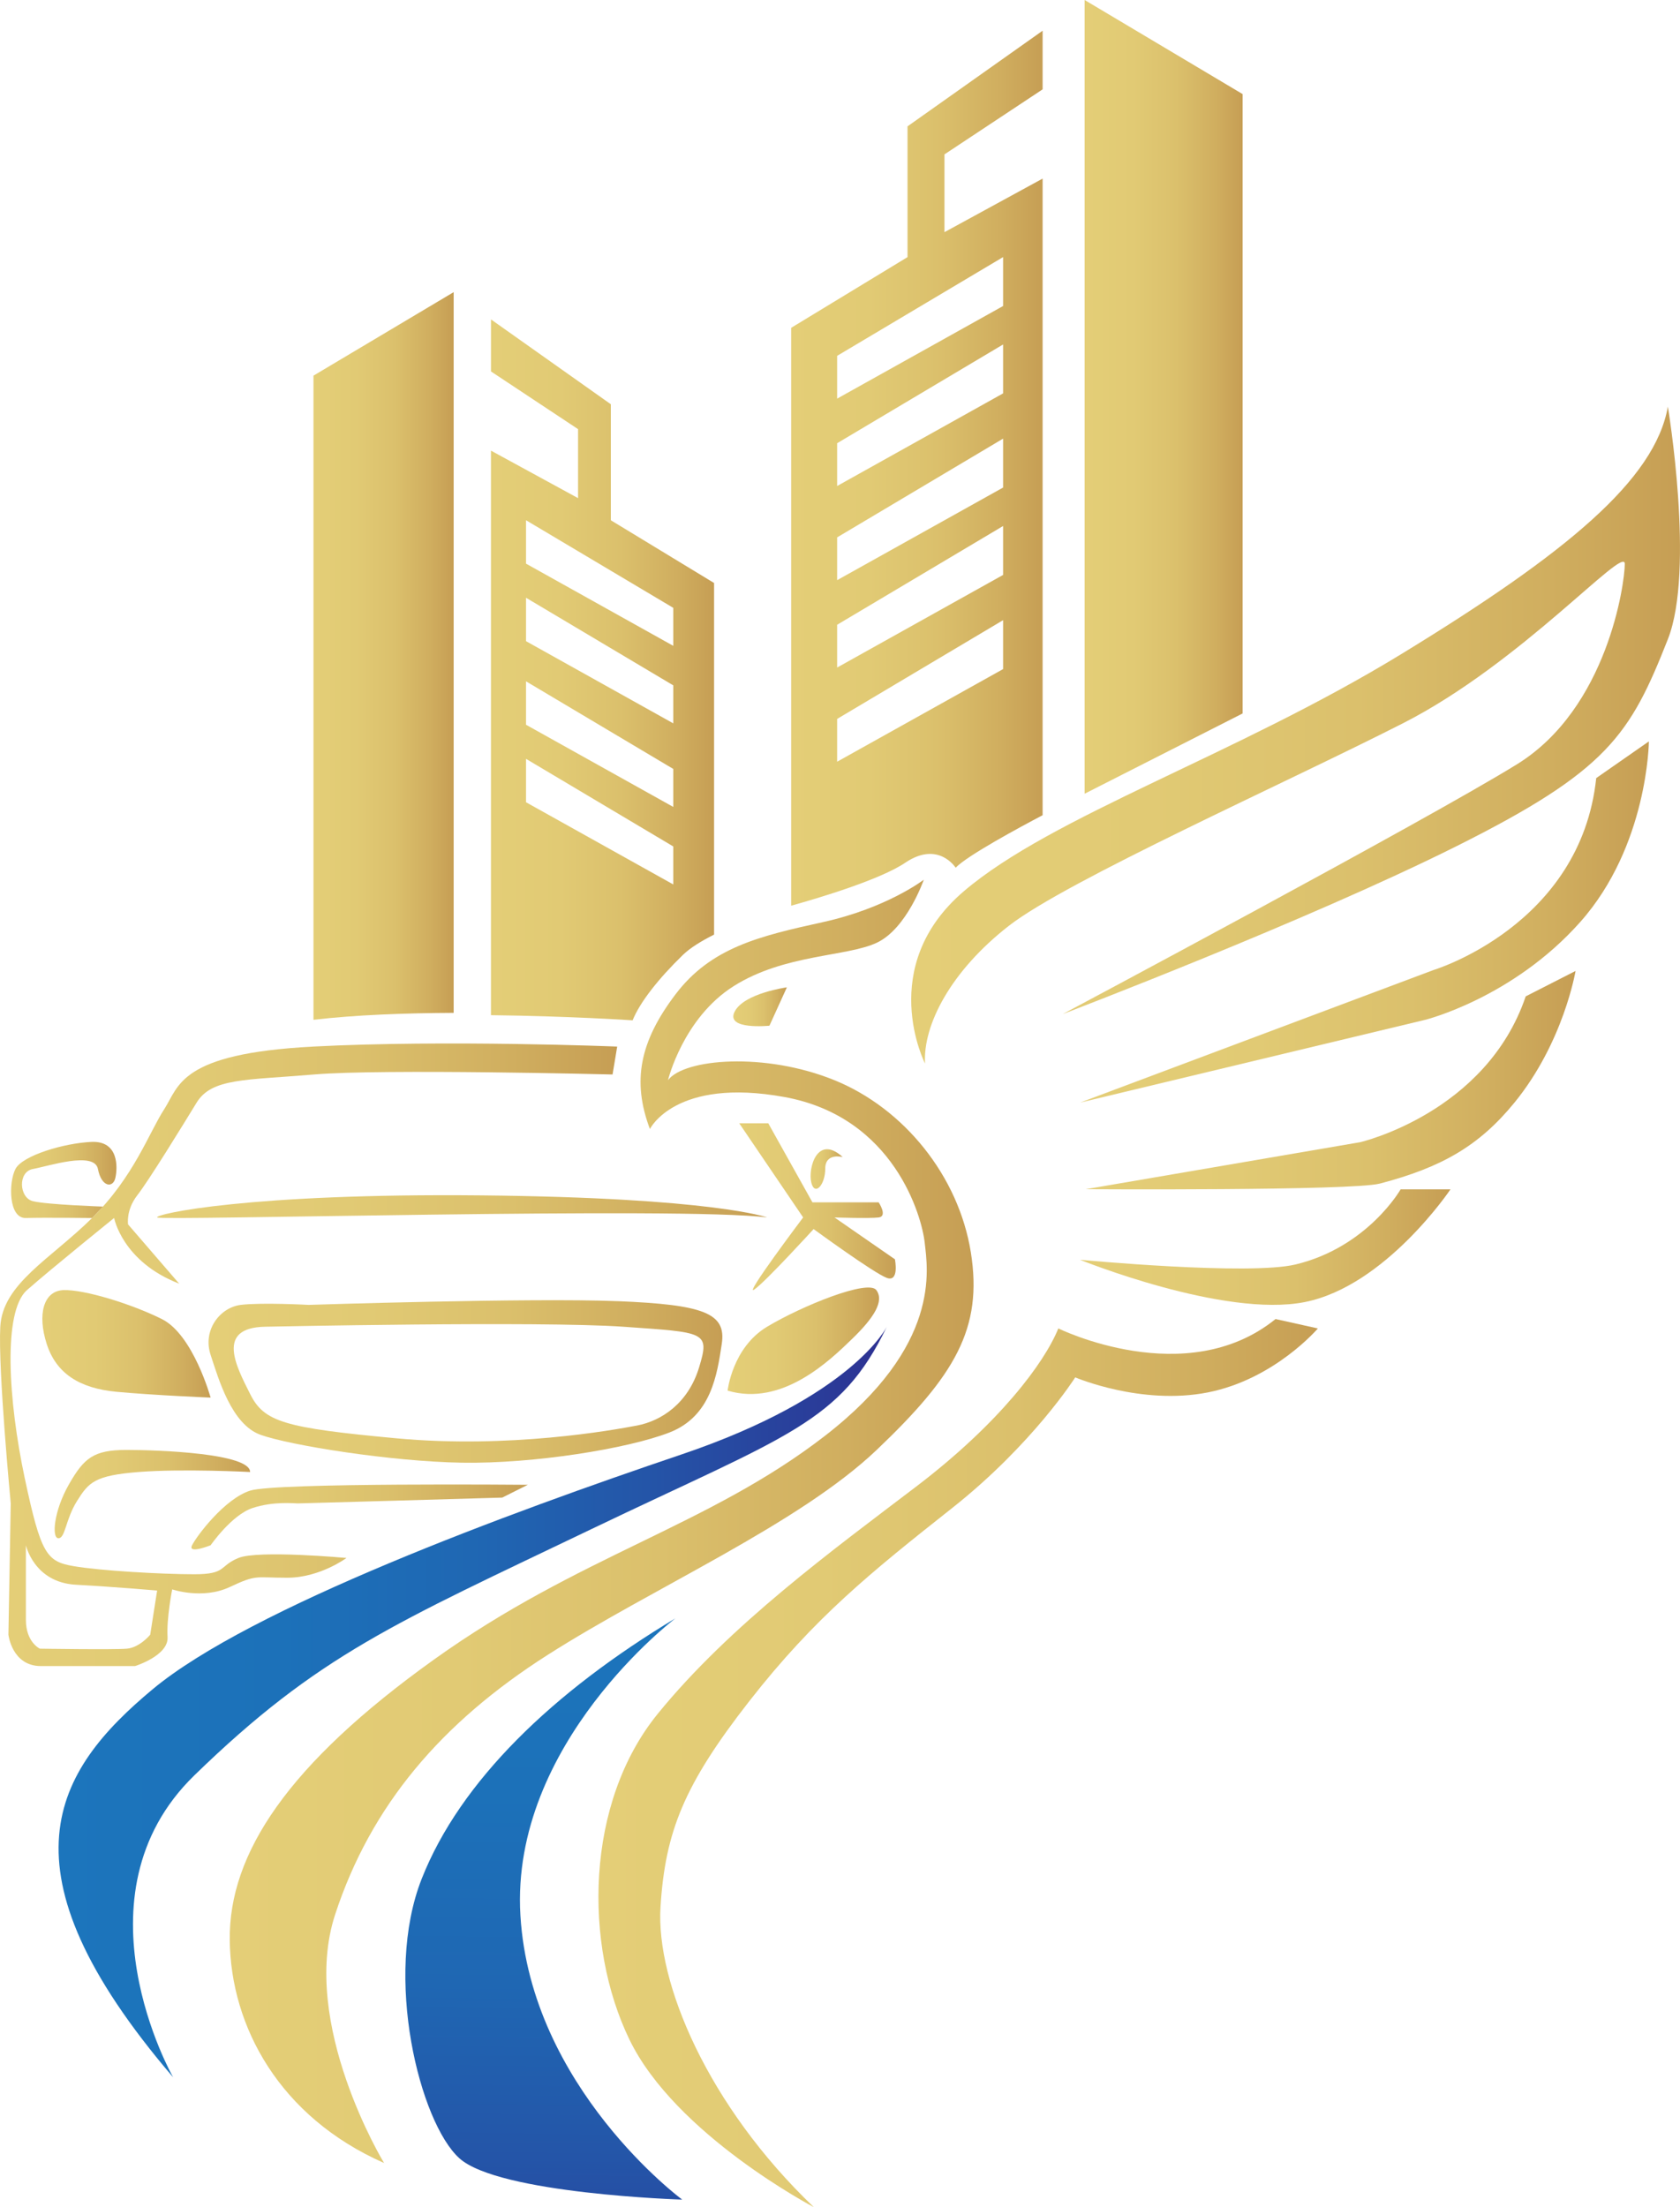
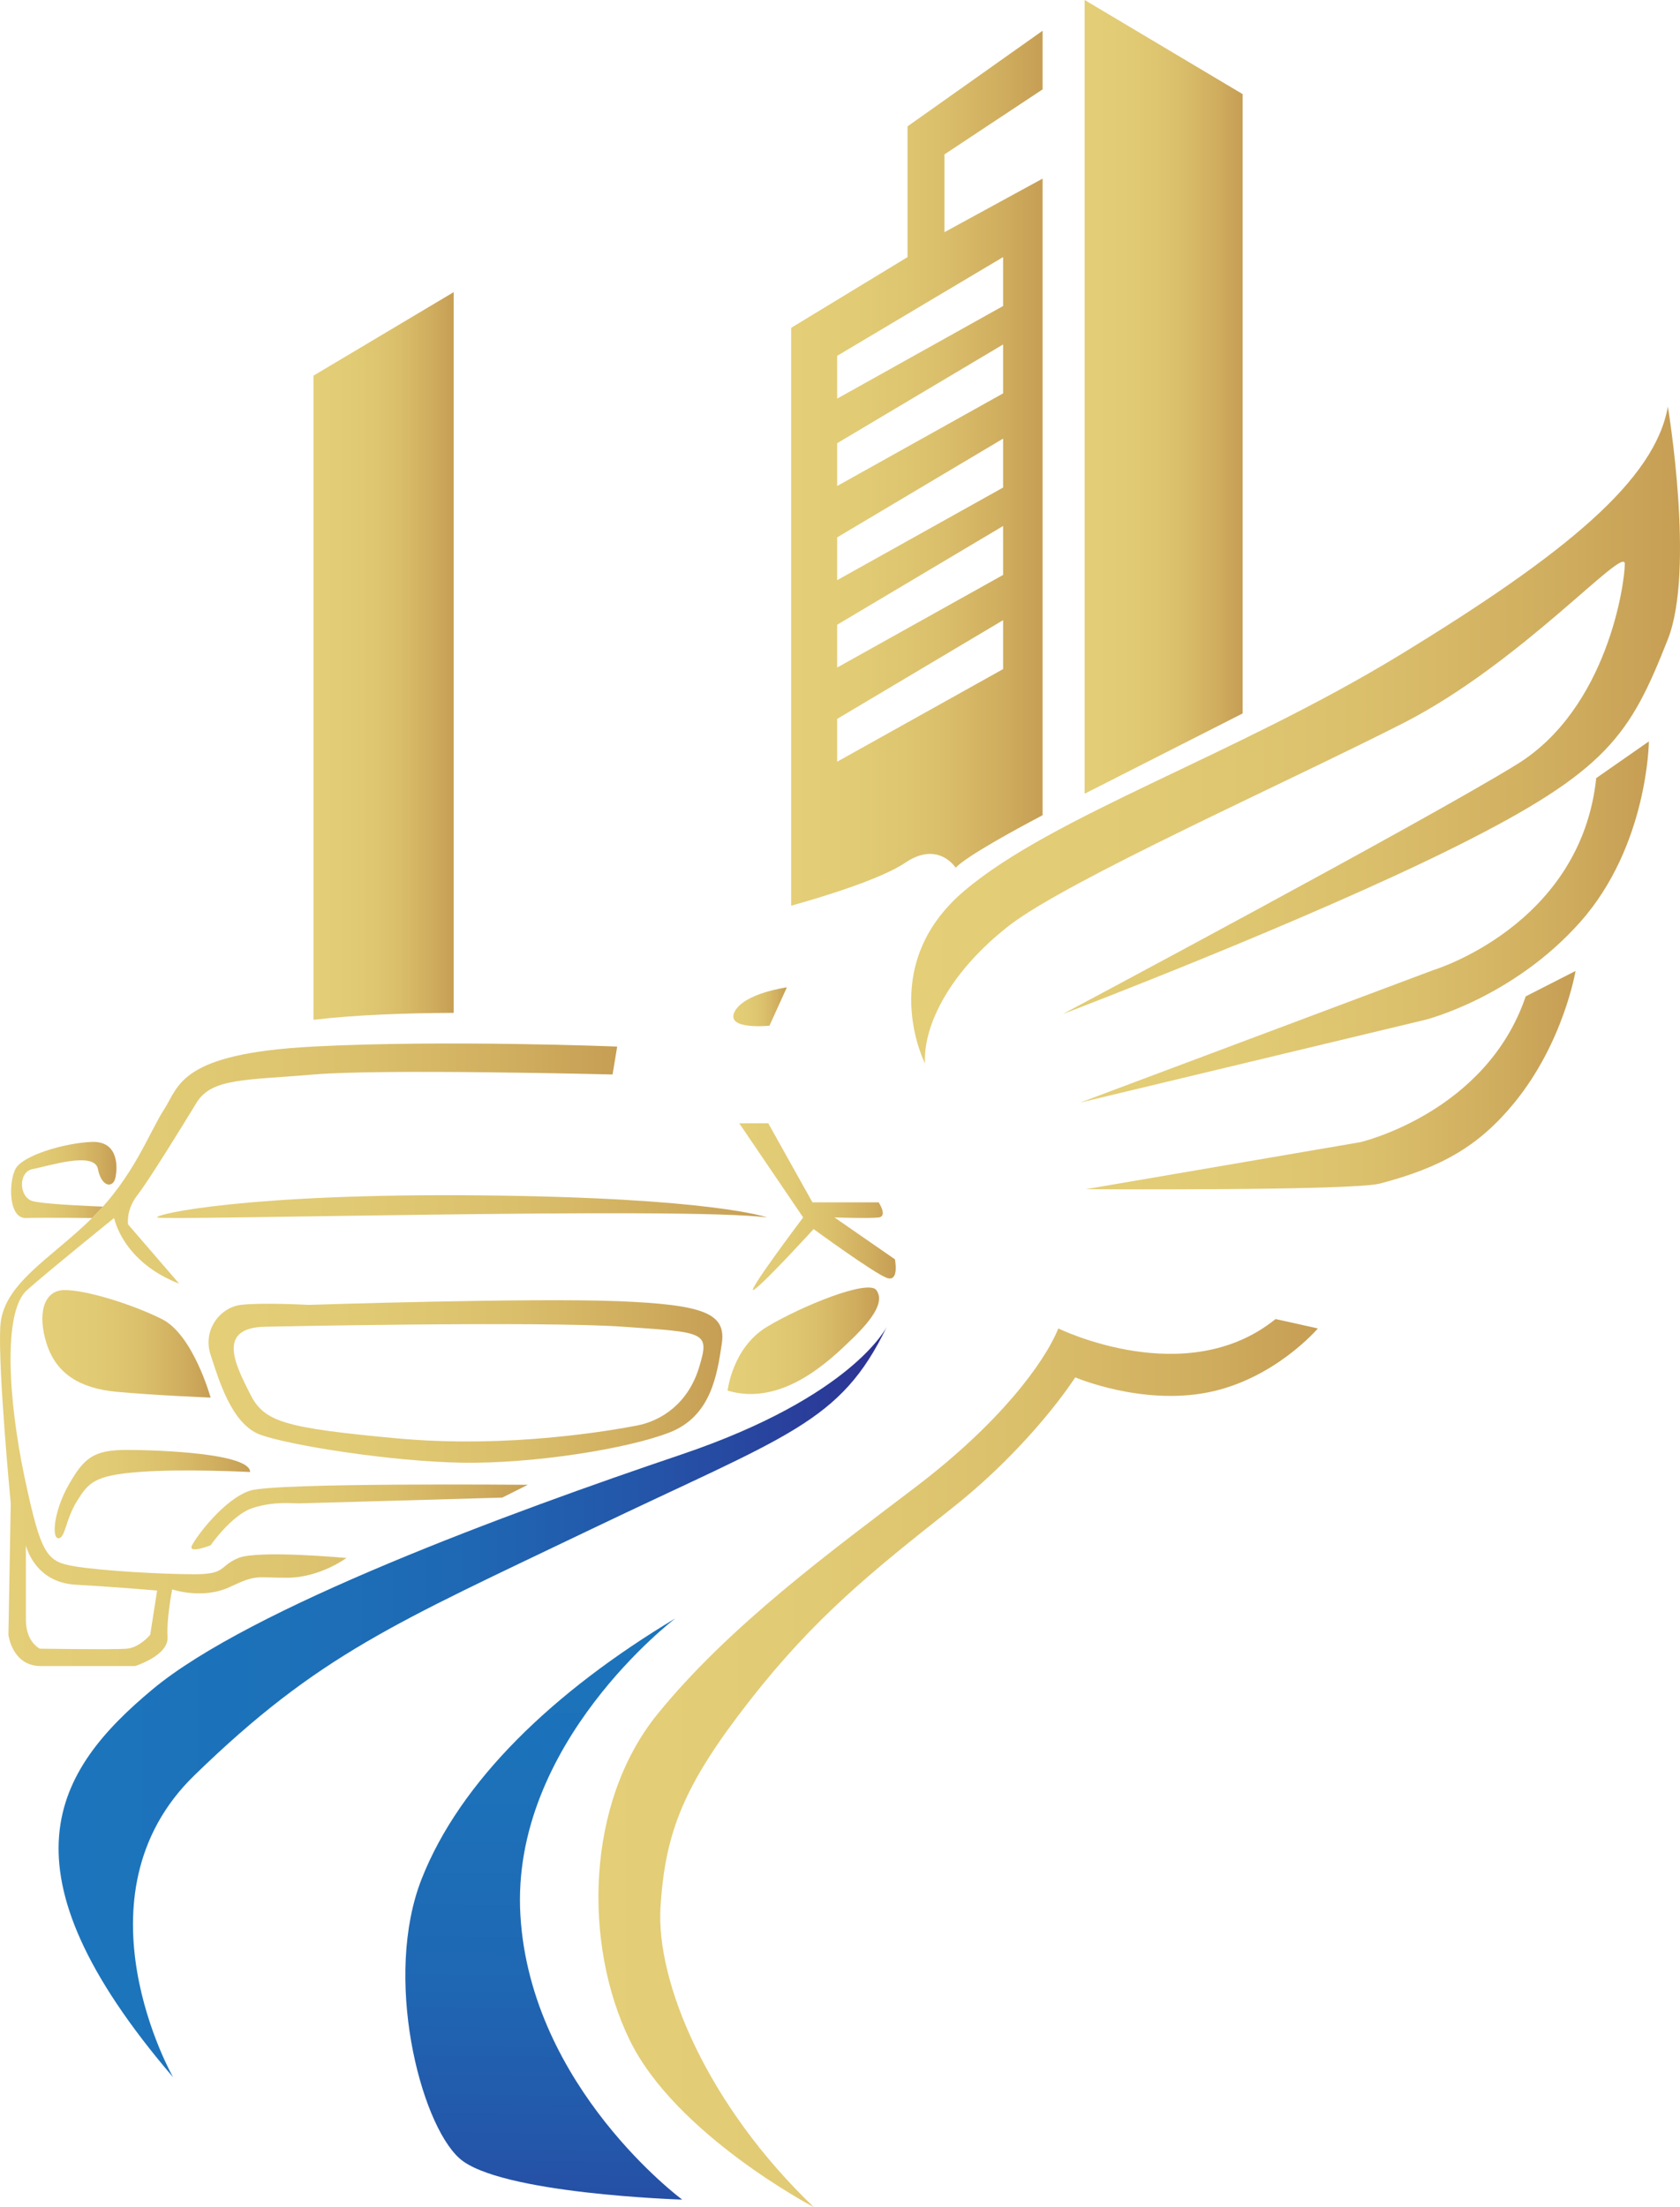
<svg xmlns="http://www.w3.org/2000/svg" xmlns:xlink="http://www.w3.org/1999/xlink" id="Layer_2" viewBox="0 0 641.09 841.93">
  <defs>
    <style>.cls-1{fill:url(#linear-gradient-8);}.cls-2{fill:url(#linear-gradient-7);}.cls-3{fill:url(#linear-gradient-5);}.cls-4{fill:url(#linear-gradient-6);}.cls-5{fill:url(#linear-gradient-9);}.cls-6{fill:url(#linear-gradient-4);}.cls-7{fill:url(#linear-gradient-3);}.cls-8{fill:url(#linear-gradient-2);}.cls-9{fill:url(#linear-gradient);}.cls-10{fill:url(#linear-gradient-10);}.cls-11{fill:url(#linear-gradient-11);}.cls-12{fill:url(#linear-gradient-12);}.cls-13{fill:url(#linear-gradient-13);}.cls-14{fill:url(#linear-gradient-19);}.cls-15{fill:url(#linear-gradient-14);}.cls-16{fill:url(#linear-gradient-21);}.cls-17{fill:url(#linear-gradient-20);}.cls-18{fill:url(#linear-gradient-22);}.cls-19{fill:url(#linear-gradient-23);}.cls-20{fill:url(#linear-gradient-15);}.cls-21{fill:url(#linear-gradient-16);}.cls-22{fill:url(#linear-gradient-17);}.cls-23{fill:url(#linear-gradient-18);}</style>
    <linearGradient id="linear-gradient" x1="347.71" y1="734.55" x2="641.09" y2="734.55" gradientTransform="translate(0 1014.96) scale(1 -1)" gradientUnits="userSpaceOnUse">
      <stop offset="0" stop-color="#e4ce77" />
      <stop offset=".31" stop-color="#e1ca74" />
      <stop offset=".58" stop-color="#dbc06c" />
      <stop offset=".83" stop-color="#d0ae5f" />
      <stop offset="1" stop-color="#c69e54" />
    </linearGradient>
    <linearGradient id="linear-gradient-2" x1="412.1" y1="663.25" x2="629.22" y2="663.25" xlink:href="#linear-gradient" />
    <linearGradient id="linear-gradient-3" x1="414.25" y1="602.92" x2="601.23" y2="602.92" xlink:href="#linear-gradient" />
    <linearGradient id="linear-gradient-4" x1="412.1" y1="539.24" x2="553.5" y2="539.24" xlink:href="#linear-gradient" />
    <linearGradient id="linear-gradient-5" x1="228.36" y1="342.42" x2="502.9" y2="342.42" xlink:href="#linear-gradient" />
    <linearGradient id="linear-gradient-6" x1="209.92" y1="414.89" x2="206.04" y2="100.84" gradientTransform="translate(0 1014.96) scale(1 -1)" gradientUnits="userSpaceOnUse">
      <stop offset="0" stop-color="#1c75bc" />
      <stop offset=".27" stop-color="#1c71b9" />
      <stop offset=".5" stop-color="#1f67b3" />
      <stop offset=".71" stop-color="#2455a8" />
      <stop offset=".92" stop-color="#2a3c99" />
      <stop offset="1" stop-color="#2e3192" />
    </linearGradient>
    <linearGradient id="linear-gradient-7" x1="87.66" y1="434.63" x2="371.51" y2="434.63" xlink:href="#linear-gradient" />
    <linearGradient id="linear-gradient-8" x1="22.35" y1="365.72" x2="338.4" y2="365.72" xlink:href="#linear-gradient-6" />
    <linearGradient id="linear-gradient-9" x1="279.83" y1="630.92" x2="300.27" y2="630.92" xlink:href="#linear-gradient" />
    <linearGradient id="linear-gradient-10" x1="282.1" y1="554.66" x2="341.81" y2="554.66" xlink:href="#linear-gradient" />
    <linearGradient id="linear-gradient-11" x1="309.32" y1="569.03" x2="321.56" y2="569.03" xlink:href="#linear-gradient" />
    <linearGradient id="linear-gradient-12" x1="59.95" y1="554.69" x2="292.74" y2="554.69" xlink:href="#linear-gradient" />
    <linearGradient id="linear-gradient-13" x1="0" y1="498.17" x2="235.52" y2="498.17" xlink:href="#linear-gradient" />
    <linearGradient id="linear-gradient-14" x1="4.23" y1="564.86" x2="44.44" y2="564.86" xlink:href="#linear-gradient" />
    <linearGradient id="linear-gradient-15" x1="16.16" y1="502.34" x2="80.37" y2="502.34" xlink:href="#linear-gradient" />
    <linearGradient id="linear-gradient-16" x1="277.66" y1="503.51" x2="335.45" y2="503.51" xlink:href="#linear-gradient" />
    <linearGradient id="linear-gradient-17" x1="73.05" y1="436.31" x2="201.42" y2="436.31" xlink:href="#linear-gradient" />
    <linearGradient id="linear-gradient-18" x1="20.86" y1="445.03" x2="95.44" y2="445.03" xlink:href="#linear-gradient" />
    <linearGradient id="linear-gradient-19" x1="79.58" y1="487.98" x2="275.65" y2="487.98" xlink:href="#linear-gradient" />
    <linearGradient id="linear-gradient-20" x1="119.62" y1="764.73" x2="173.12" y2="764.73" xlink:href="#linear-gradient" />
    <linearGradient id="linear-gradient-21" x1="187.35" y1="759.43" x2="272.49" y2="759.43" xlink:href="#linear-gradient" />
    <linearGradient id="linear-gradient-22" x1="301.91" y1="836.36" x2="397.86" y2="836.36" xlink:href="#linear-gradient" />
    <linearGradient id="linear-gradient-23" x1="413.9" y1="863.58" x2="474.19" y2="863.58" xlink:href="#linear-gradient" />
  </defs>
  <g id="Layer_1-2">
    <path class="cls-9" d="M353,405.71s-18.9-36.97,14.79-65.73c33.69-28.76,103.52-51.76,166.79-90.38,63.26-38.62,96.95-66.55,101.88-94.49,0,0,10.41,62.33,0,88.73-14.41,36.56-23.01,50.12-80.52,78.88s-150.36,64.09-150.36,64.09c0,0,138.85-73.95,173.36-95.31s41.08-69.02,41.08-76.41-39.44,37.79-84.63,60.8c-45.19,23.01-128.17,59.98-150.36,77.23-22.18,17.25-32.86,37.79-32.04,52.58h.01Z" />
    <path class="cls-8" d="M412.11,420.62l1.57-.59,133.36-50.01s56.17-16.94,62.08-73.21l20.1-14s-.36,39.83-26.2,68.9-59.21,37.32-59.21,37.32l-131.71,31.58h.01Z" />
    <path class="cls-7" d="M414.26,453.64l104.79-17.94s48.09-11.13,63.16-55.63l19.02-9.69s-4.54,27.24-23.33,50.24c-13.5,16.53-27.82,24.69-51.32,30.86-10.62,2.79-112.33,2.15-112.33,2.15h0Z" />
-     <path class="cls-6" d="M412.11,480.55s64.37,6.1,82.29,1.79c27.52-6.62,40.08-28.65,40.08-28.65h19.02s-24.76,36.9-55.63,43c-30.86,6.1-85.77-16.15-85.77-16.15h.01Z" />
    <path class="cls-3" d="M486.75,503.16l16.15,3.59s-16.51,19.38-41.99,24.4-50.6-5.74-50.6-5.74c0,0-16.15,25.48-47.01,49.88s-52.36,41.63-77.32,73.57-32.14,49.88-33.93,78.59,17.94,75.72,58.5,114.48c0,0-52.75-27.63-70.34-63.88-17.58-36.25-16.87-90.31,10.77-124.29,27.63-33.98,67.11-62.69,98.69-86.73,31.58-24.04,48.81-47.01,54.19-60.29,0,0,48.81,24.04,82.9-3.59h-.01Z" />
    <path class="cls-4" d="M257.8,617.28s-63.16,47.73-59.21,113.4c3.95,65.67,61.73,108.38,61.73,108.38,0,0-69.98-2.15-85.05-15.79s-29.07-69.26-14.35-106.58c14.71-37.32,50.24-71.42,96.9-99.41h-.02Z" />
-     <path class="cls-2" d="M146.54,825.07s-32.3-53.11-18.66-94.74,40.55-73.21,81.1-99.05c40.55-25.84,95.82-49.88,125.6-78.23,29.79-28.35,40.55-46.29,35.89-75.36-4.67-29.07-25.48-54.85-52.04-65.64-26.56-10.8-57.42-8.22-63.52,0,0,0,5.74-23.72,25.12-35.92s43.06-11.13,54.55-16.51c11.48-5.38,17.94-24.04,17.94-24.04,0,0-14,10.77-38.4,16.15s-42.81,9.69-56.39,27.63c-13.59,17.94-16.62,33.02-9.72,51.32,0,0,9.59-19.83,51.4-12.2,41.8,7.63,52.4,45.58,53.47,55.63,1.08,10.05,6.46,39.12-38.04,73.57s-93.67,45.58-149.29,85.41c-55.63,39.83-78.23,73.93-77.88,106.94.36,33.02,19.02,67.47,58.85,85.05h.02Z" />
    <path class="cls-1" d="M338.4,506.09s-12.86,26.6-78.47,48.77c-65.62,22.17-164.49,58.52-201.73,89.56s-60.42,68.18,7.86,147.98c0,0-39.34-69.06,8.1-115.17s76.7-58.08,151.63-93.99c74.93-35.91,94.88-40.35,112.61-77.14h0Z" />
    <path class="cls-5" d="M300.27,376.63s-16.4,2.22-19.95,9.31,13.3,5.32,13.3,5.32l6.65-14.63Z" />
    <path class="cls-10" d="M293.18,428.5l16.85,30.15h25.27s3.55,5.32,0,5.76-16.85,0-16.85,0l23.05,15.96s1.77,8.87-3.1,7.09c-4.88-1.77-27.93-18.62-27.93-18.62,0,0-18.18,19.95-22.61,23.05s18.62-27.49,18.62-27.49l-24.38-35.91h11.08,0Z" />
-     <path class="cls-11" d="M321.56,441.36s-6.65-1.77-6.65,4.43-3.99,10.64-5.32,5.32,2.22-18.62,11.97-9.75Z" />
    <path class="cls-12" d="M292.74,464.41s-20.39-7.54-109.07-8.42-124.58,7.09-123.7,8.42,200.98-4.2,232.76,0h.01Z" />
    <path class="cls-13" d="M119.38,399.24c-50.99,2.66-50.99,15.07-56.75,23.94s-11.53,25.7-27.49,41.44C19.18,480.37,1,489.68.11,506.08s3.99,67.39,3.99,67.39l-.89,50.1s1.33,11.97,12.41,11.97h35.91s12.86-3.99,12.41-11.08c-.44-7.09,1.77-18.18,1.77-18.18,0,0,11.53,3.99,21.95-.89s9.53-3.55,21.95-3.55,22.61-7.54,22.61-7.54c0,0-33.7-3.1-41.23,0-7.54,3.1-4.43,6.21-16.85,6.21s-35.91-1.33-46.11-3.1-12.41-4.43-18.62-33.7c-6.21-29.26-8.42-63.4.89-71.6s33.25-27.5,33.25-27.5c0,0,3.1,16.64,24.83,25.06l-19.51-22.61s-.89-5.46,3.55-11.15c4.43-5.7,16.85-25.89,22.61-35.3s18.62-8.52,44.78-10.74,113.94,0,113.94,0l1.77-10.64s-65.17-2.66-116.16,0h.02ZM9.88,589.44s3.1,14.19,19.06,15.07c15.96.89,31.02,2.22,31.02,2.22l-2.64,16.85s-3.99,4.88-8.87,5.32-33.25,0-33.25,0c0,0-5.32-2.46-5.32-10.99v-28.47h0Z" />
    <path class="cls-15" d="M39.29,460.27s-21.43-.74-26.75-2.07-5.76-11.24,0-12.27,23.5-6.95,24.83,0,5.76,7.39,6.65,3.4,1.31-14.19-9.1-13.74-26.37,5.17-29.03,10.34-2.66,18.9,3.99,18.69,25.27,0,25.27,0l4.14-4.35h0Z" />
    <path class="cls-20" d="M80.37,533.13s-6.65-24.03-18.62-29.97-29.62-11.26-37.42-11.04c-7.8.22-10.11,9.3-6.52,20.5,3.59,11.2,12.41,16.96,26.62,18.29s35.94,2.22,35.94,2.22Z" />
    <path class="cls-21" d="M277.66,530.47s1.77-16.4,15.07-24.38,38.57-18.18,41.68-13.97c3.1,4.21-.89,10.54-9.31,18.68s-26.6,25.87-47.44,19.67h0Z" />
    <path class="cls-22" d="M201.41,566.39l-9.75,4.88s-76.7,2.22-78.03,2.22-9.31-.89-17.29,1.77-15.96,14.19-15.96,14.19c0,0-8.87,3.55-7.09,0s12.41-17.73,22.17-20.84,105.96-2.22,105.96-2.22h0Z" />
    <path class="cls-23" d="M95.44,561.51s-25.71-1.33-42.56,0-19.06,3.99-23.5,11.08c-4.43,7.09-4.43,14.19-7.09,14.19s-1.77-10.43,3.99-20.51,9.39-13.18,21.98-13.18,47.18,1.33,47.18,8.42h0Z" />
    <path class="cls-14" d="M235.54,496.34c-33.25-1.33-117.77,1.42-117.77,1.42,0,0-17.9-.98-25.88,0s-14.63,9.66-11.53,19.04,7.98,26.53,19.06,30.52,49.66,10.2,76.91,10.64,63.19-5.32,79.15-11.53c15.96-6.21,18.18-22.17,19.95-33.81s-6.65-14.96-39.9-16.29h.01ZM266.77,521.61c-4.18,13.74-14.37,20.39-23.68,22.17s-48.77,8.87-91.77,4.88c-43.01-3.99-50.54-6.28-55.86-16.89-5.32-10.6-13.27-25.33,5.76-25.68,0,0,105.08-2.22,136.55,0,31.48,2.22,33.18,1.77,29,15.52h0Z" />
    <path class="cls-17" d="M173.12,386.37V111.44l-53.5,31.85v245.72c16.06-1.88,35.19-2.57,53.5-2.65h0Z" />
-     <path class="cls-16" d="M187.35,171.9v215.35c29.72.34,54.06,1.96,54.06,1.96,2.75-6.86,9.88-15.92,19.22-24.98,2.8-2.71,7.14-5.35,11.86-7.72v-134.12l-39.39-23.93v-44.25l-45.74-32.37v19.85l33.23,22.01v26.32l-33.23-18.12h0ZM256.92,337.38l-56.19-31.35v-16.56l56.19,33.42v14.48h0ZM256.92,307.81l-56.19-31.35v-16.56l56.19,33.42v14.48h0ZM256.92,275.93l-56.19-31.35v-16.56l56.19,33.42v14.48h0ZM256.92,231.88v14.48l-56.19-31.35v-16.56l56.19,33.42h0Z" />
    <path class="cls-18" d="M345.46,329.08c12.63-8.51,19.22,1.92,19.22,1.92,4.42-4.63,24.17-15.29,33.18-20.03V68.13l-37.45,20.43v-29.67l37.45-24.8V11.72l-51.55,36.48v49.88l-44.4,26.97v220.44c10.54-2.94,33.91-9.91,43.55-16.4h0ZM319.45,135.74l63.33-37.67v18.66l-63.33,35.33v-16.32ZM319.45,169.07l63.33-37.67v18.66l-63.33,35.33v-16.32ZM319.45,204.99l63.33-37.67v18.66l-63.33,35.33v-16.32ZM319.45,238.32l63.33-37.67v18.66l-63.33,35.33v-16.32ZM319.45,274.24l63.33-37.67v18.66l-63.33,35.33v-16.32Z" />
    <polygon class="cls-19" points="474.19 272.15 474.19 35.9 413.9 0 413.9 302.77 474.19 272.15" />
  </g>
</svg>